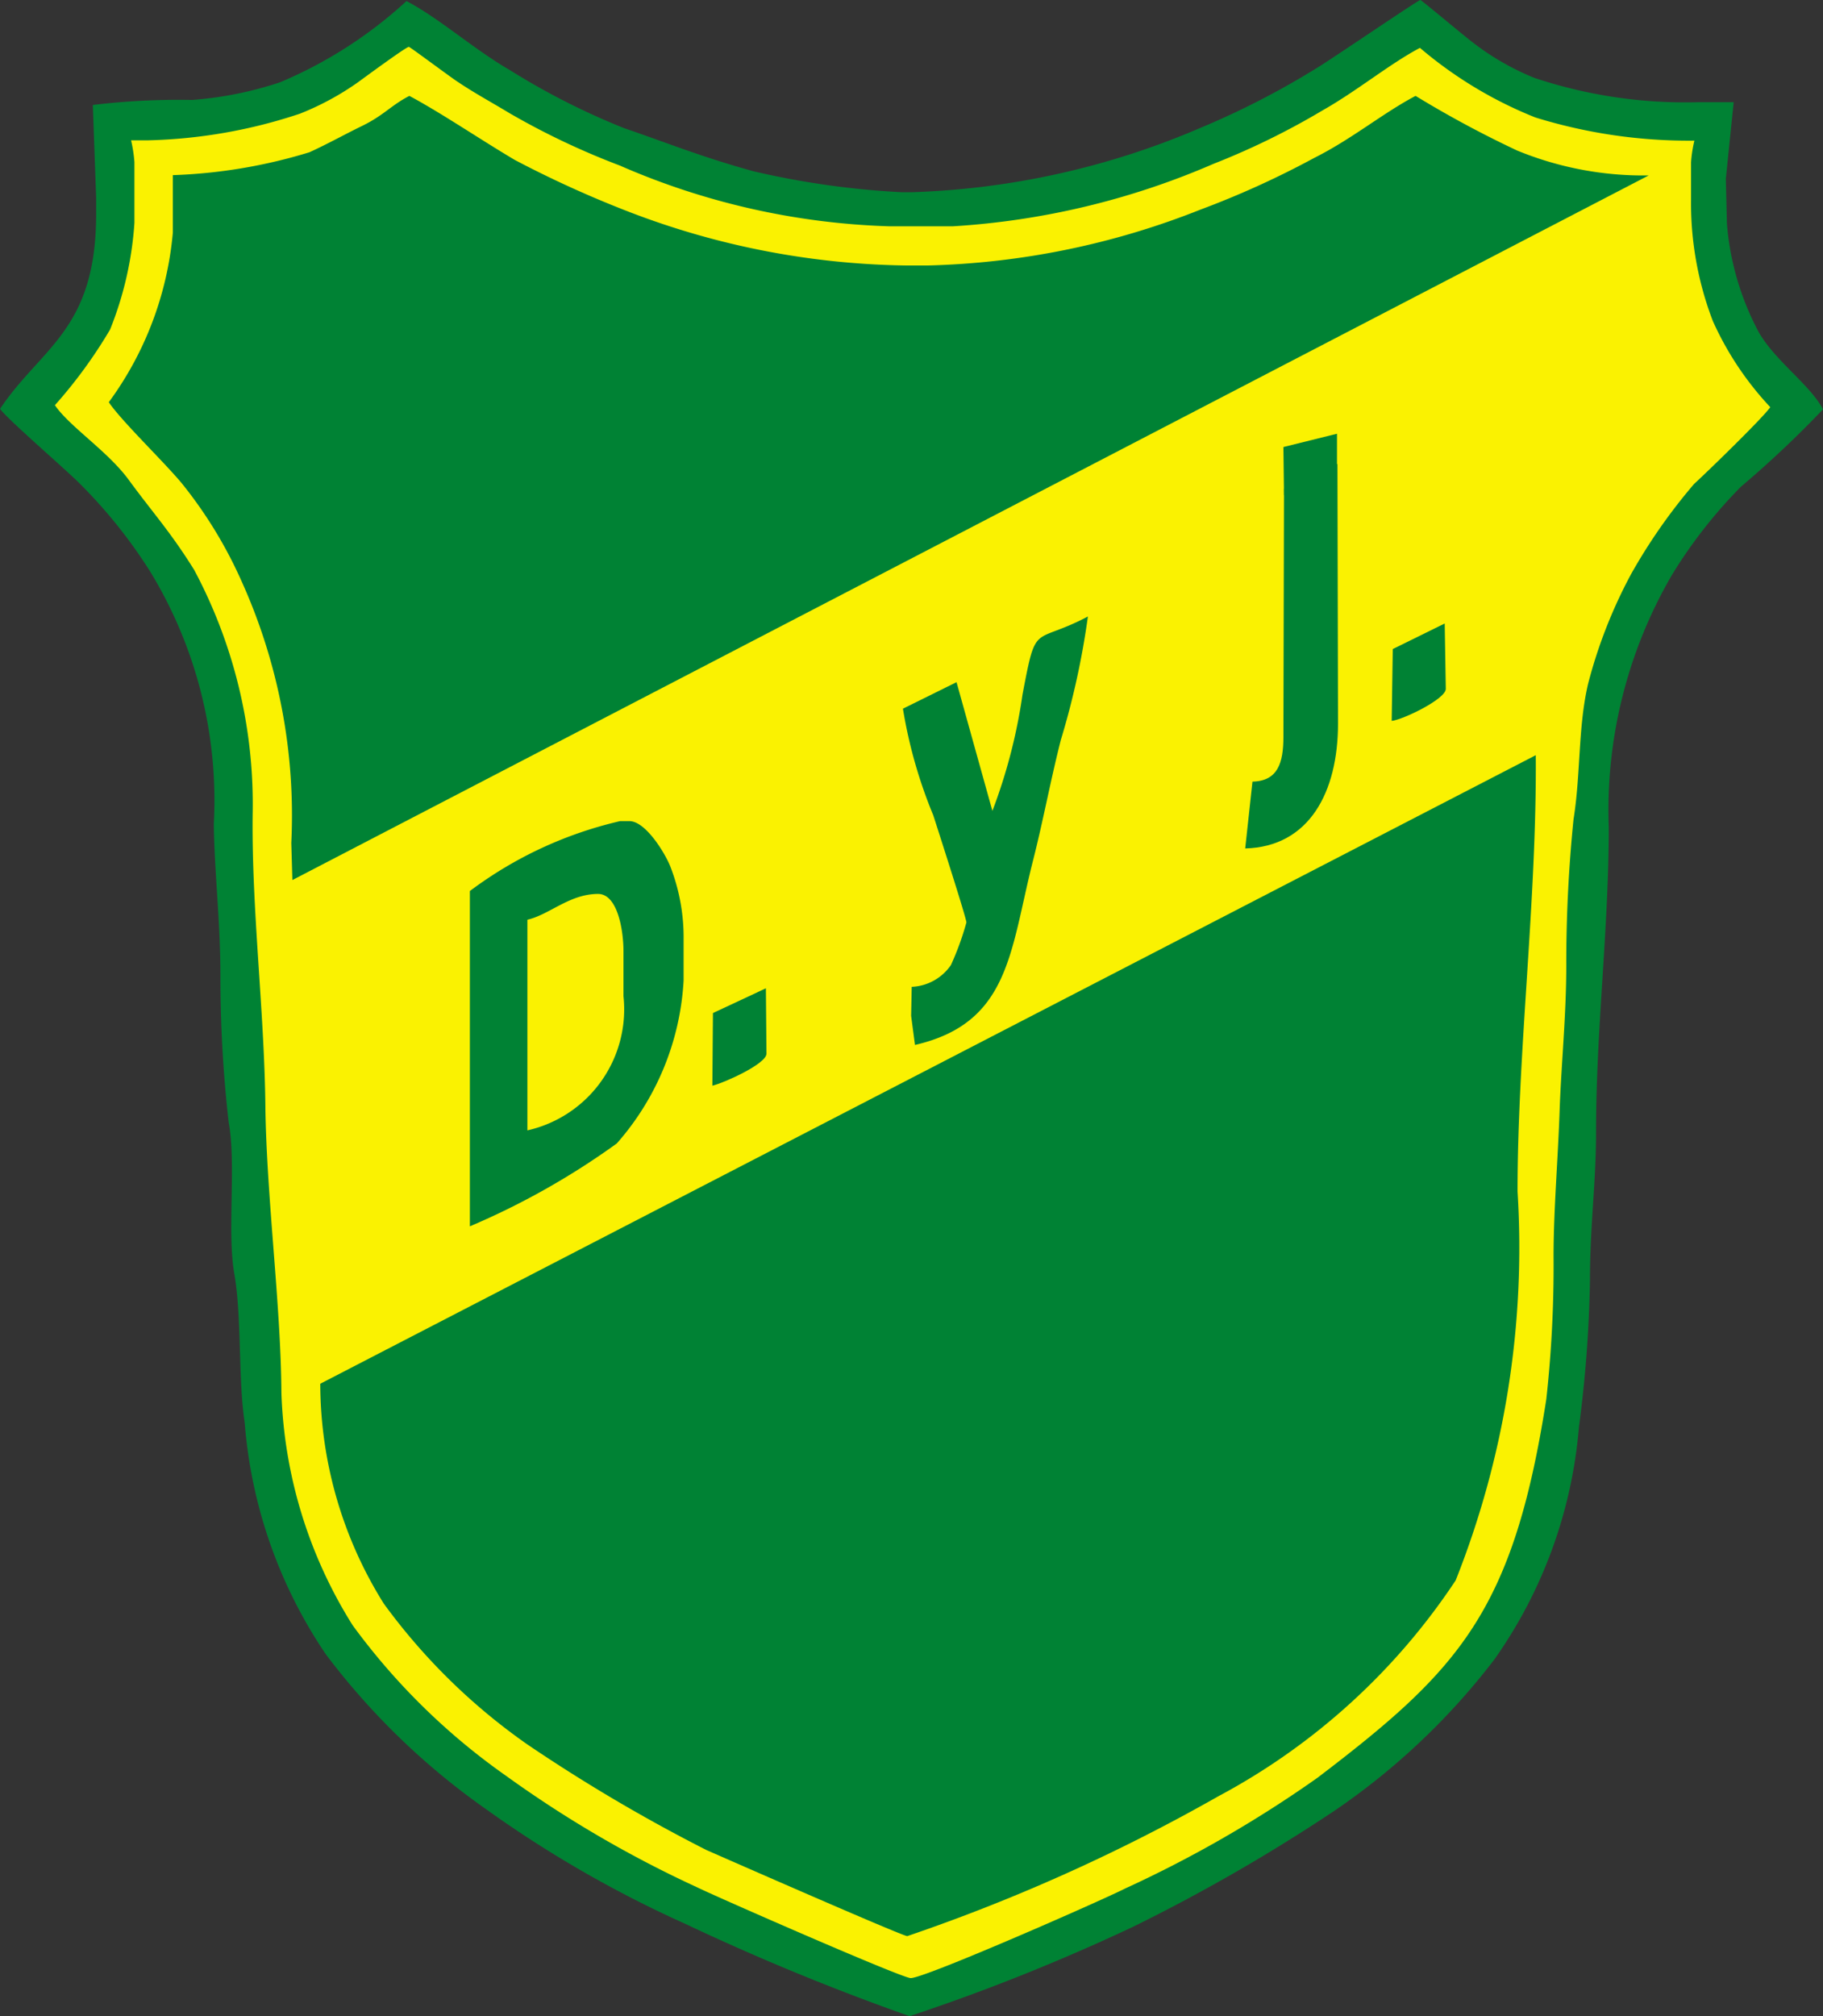
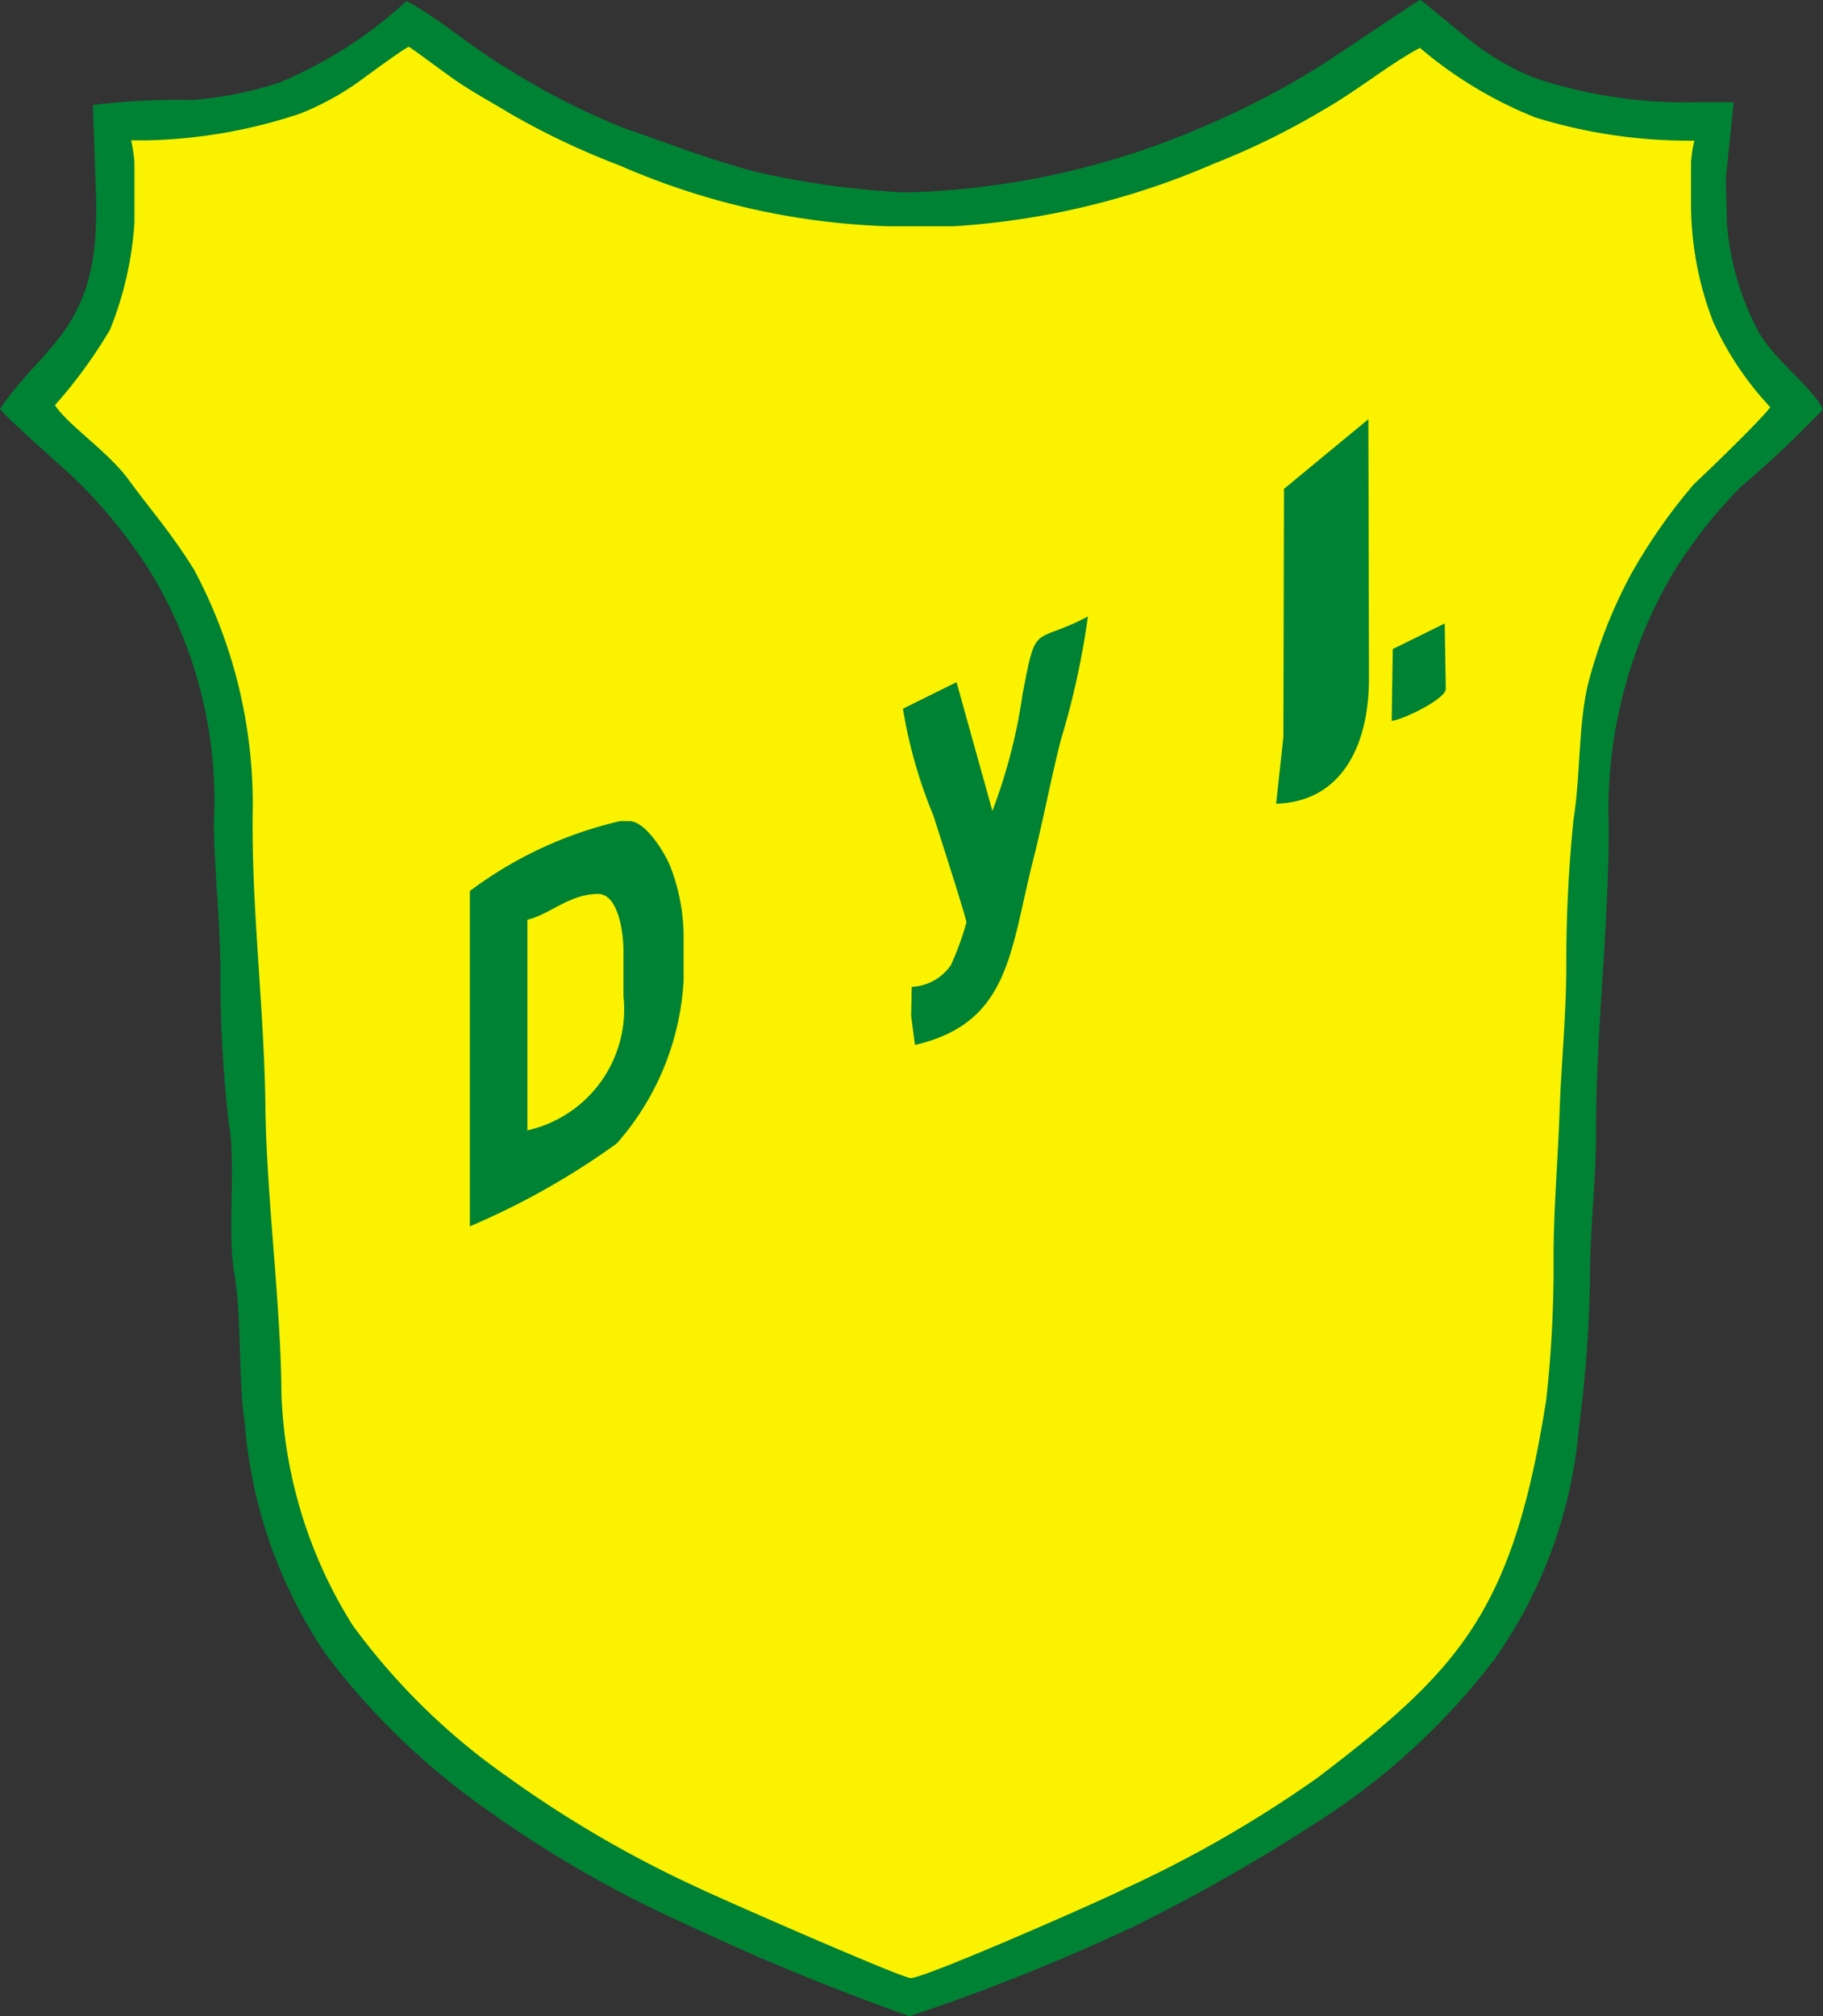
<svg xmlns="http://www.w3.org/2000/svg" width="25.102" height="27.755" viewBox="0 0 25.102 27.755">
  <rect x="0" y="0" width="25.102" height="27.755" fill="#333333" stroke="none" />
  <g id="Grupo_522" data-name="Grupo 522" transform="translate(-24.328 -0.1)">
    <path id="Trazado_1387" data-name="Trazado 1387" d="M25.606,1.545l.046,1.278v.221c0,1.6-.753,1.833-1.323,2.684.1.144.9.829,1.11,1.042a6.923,6.923,0,0,1,.958,1.2,6.051,6.051,0,0,1,.875,3.475c.008.654.091,1.354.091,2.068a17.7,17.7,0,0,0,.114,2.038c.106.57-.023,1.5.076,2.076.106.593.053,1.46.144,2.053a6.6,6.6,0,0,0,1.118,3.194,9.845,9.845,0,0,0,2.213,2.137,15.909,15.909,0,0,0,2.738,1.574,32.5,32.5,0,0,0,3.087,1.27,27.633,27.633,0,0,0,3.08-1.232,24.393,24.393,0,0,0,2.76-1.589,9.488,9.488,0,0,0,2.213-2.091,6.462,6.462,0,0,0,1.163-3.194,17.564,17.564,0,0,0,.152-2.008c0-.776.084-1.346.084-2.068,0-1.4.175-2.783.175-4.182a6.434,6.434,0,0,1,.874-3.483A6.7,6.7,0,0,1,48.3,6.8,14.369,14.369,0,0,0,49.43,5.735c-.175-.335-.646-.654-.882-1.057a3.81,3.81,0,0,1-.441-1.5l-.015-.616L48.2,1.507h-.487a6.571,6.571,0,0,1-2.258-.335,3.582,3.582,0,0,1-.836-.479C44.525.625,43.9.1,43.886.1c-.03,0-1.255.836-1.437.943a11.376,11.376,0,0,1-1.6.821,10.937,10.937,0,0,1-3.962.882h-.144A11.545,11.545,0,0,1,34.7,2.457c-.722-.2-1.156-.38-1.779-.593a9.867,9.867,0,0,1-1.574-.8C30.86.784,30.366.343,29.925.115a6.02,6.02,0,0,1-1.741,1.118,5.014,5.014,0,0,1-1.209.243A9.87,9.87,0,0,0,25.606,1.545Z" fill="#008234" />
    <path id="Trazado_1388" data-name="Trazado 1388" d="M39.625,13.176H39.4a1.95,1.95,0,0,1,.046.3v.836a4.778,4.778,0,0,1-.335,1.468,6.6,6.6,0,0,1-.76,1.042c.205.3.738.639,1.027,1.042.335.456.563.7.89,1.224a6.847,6.847,0,0,1,.806,3.369c-.015,1.308.16,2.692.175,4.007.015,1.255.213,2.73.221,3.954a6.4,6.4,0,0,0,.981,3.2,9.07,9.07,0,0,0,2.106,2.068A15.765,15.765,0,0,0,47.2,37.228c.281.137,2.814,1.247,2.935,1.247.2,0,2.654-1.08,2.95-1.232a16.514,16.514,0,0,0,2.654-1.528c1.947-1.483,2.692-2.281,3.148-5.209a16.741,16.741,0,0,0,.1-1.969c0-.639.061-1.331.084-2.023.023-.631.091-1.3.091-1.977a19.763,19.763,0,0,1,.1-2.015c.1-.624.061-1.27.2-1.863a6.748,6.748,0,0,1,.593-1.513,7.76,7.76,0,0,1,.867-1.24c.183-.167.951-.913,1.049-1.057a4.3,4.3,0,0,1-.791-1.186,4.533,4.533,0,0,1-.3-1.673V13.48a1.822,1.822,0,0,1,.046-.3,7.138,7.138,0,0,1-2.19-.319,5.711,5.711,0,0,1-1.589-.958c-.418.221-.867.593-1.338.859a10.249,10.249,0,0,1-1.506.738,10.633,10.633,0,0,1-3.582.859H49.83a10.019,10.019,0,0,1-3.7-.836,10.339,10.339,0,0,1-1.521-.722c-.251-.152-.479-.274-.715-.433-.084-.053-.654-.479-.669-.479-.038,0-.616.426-.7.487a3.826,3.826,0,0,1-.8.433A7.12,7.12,0,0,1,39.625,13.176Z" transform="translate(-13.267 -11.144)" fill="#faf201" />
-     <path id="Trazado_1389" data-name="Trazado 1389" d="M105.685,200.509a5.718,5.718,0,0,0,.874,3.026,8.4,8.4,0,0,0,1.977,1.939A22.824,22.824,0,0,0,111,206.927c.259.114,2.7,1.186,2.768,1.186a24.986,24.986,0,0,0,4.281-1.924,9,9,0,0,0,3.27-2.973,12.4,12.4,0,0,0,.852-5.353c0-1.939.266-4.007.251-6.007Z" transform="translate(-76.947 -181.36)" fill="#008234" />
-     <path id="Trazado_1390" data-name="Trazado 1390" d="M52.844,25.462v.791a4.631,4.631,0,0,1-.882,2.335c.175.259.745.806,1,1.11a6.067,6.067,0,0,1,.821,1.338,7.831,7.831,0,0,1,.692,3.62l.015.51,18.676-9.7a4.572,4.572,0,0,1-1.81-.342,14.573,14.573,0,0,1-1.4-.753c-.449.236-.875.593-1.392.852a12.384,12.384,0,0,1-1.574.715,10.876,10.876,0,0,1-3.764.768h-.266a11.014,11.014,0,0,1-3.833-.738,14.809,14.809,0,0,1-1.574-.715c-.464-.274-1.011-.646-1.452-.882-.251.129-.35.266-.646.411-.251.122-.464.243-.73.365A7.217,7.217,0,0,1,52.844,25.462Z" transform="translate(-26.136 -22.951)" fill="#008234" />
    <path id="Trazado_1391" data-name="Trazado 1391" d="M143.7,209.513v4.616a10.391,10.391,0,0,0,2.023-1.141,3.7,3.7,0,0,0,.92-2.243v-.57a2.687,2.687,0,0,0-.183-1c-.076-.19-.342-.624-.563-.624h-.129A5.511,5.511,0,0,0,143.7,209.513Z" transform="translate(-112.902 -197.147)" fill="#008234" />
    <path id="Trazado_1392" data-name="Trazado 1392" d="M254.908,159.189l-.494-1.772-.738.365a6.6,6.6,0,0,0,.418,1.468c.061.19.456,1.414.456,1.475a3.912,3.912,0,0,1-.213.586.691.691,0,0,1-.54.3l-.008.4.053.4c1.3-.3,1.308-1.278,1.62-2.517.144-.563.243-1.11.388-1.681a10.973,10.973,0,0,0,.373-1.7c-.76.4-.707.053-.9,1.072A7.507,7.507,0,0,1,254.908,159.189Z" transform="translate(-216.915 -147.926)" fill="#008234" />
-     <path id="Trazado_1393" data-name="Trazado 1393" d="M341.178,118.272l-.008,3.414c0,.357-.076.608-.426.616l-.1.92c.882-.023,1.278-.776,1.278-1.719l-.008-3.574Z" transform="translate(-299.17 -111.442)" fill="#008234" />
+     <path id="Trazado_1393" data-name="Trazado 1393" d="M341.178,118.272l-.008,3.414l-.1.92c.882-.023,1.278-.776,1.278-1.719l-.008-3.574Z" transform="translate(-299.17 -111.442)" fill="#008234" />
    <path id="Trazado_1394" data-name="Trazado 1394" d="M158.289,227.554v2.9a1.708,1.708,0,0,0,1.323-1.848v-.616c0-.3-.084-.791-.35-.791C158.867,227.2,158.593,227.485,158.289,227.554Z" transform="translate(-126.699 -214.793)" fill="#faf201" />
-     <path id="Trazado_1395" data-name="Trazado 1395" d="M205.289,251.26l-.008,1c.16-.038.745-.3.745-.441l-.008-.9Z" transform="translate(-171.144 -237.214)" fill="#008234" />
    <path id="Trazado_1396" data-name="Trazado 1396" d="M377.833,158.686l-.015.989c.152-.015.745-.3.745-.441l-.015-.9Z" transform="translate(-334.327 -149.651)" fill="#008234" />
-     <path id="Trazado_1397" data-name="Trazado 1397" d="M350.324,110.4l.008.662.73-.1v-.745Z" transform="translate(-308.324 -104.146)" fill="#008234" />
  </g>
</svg>